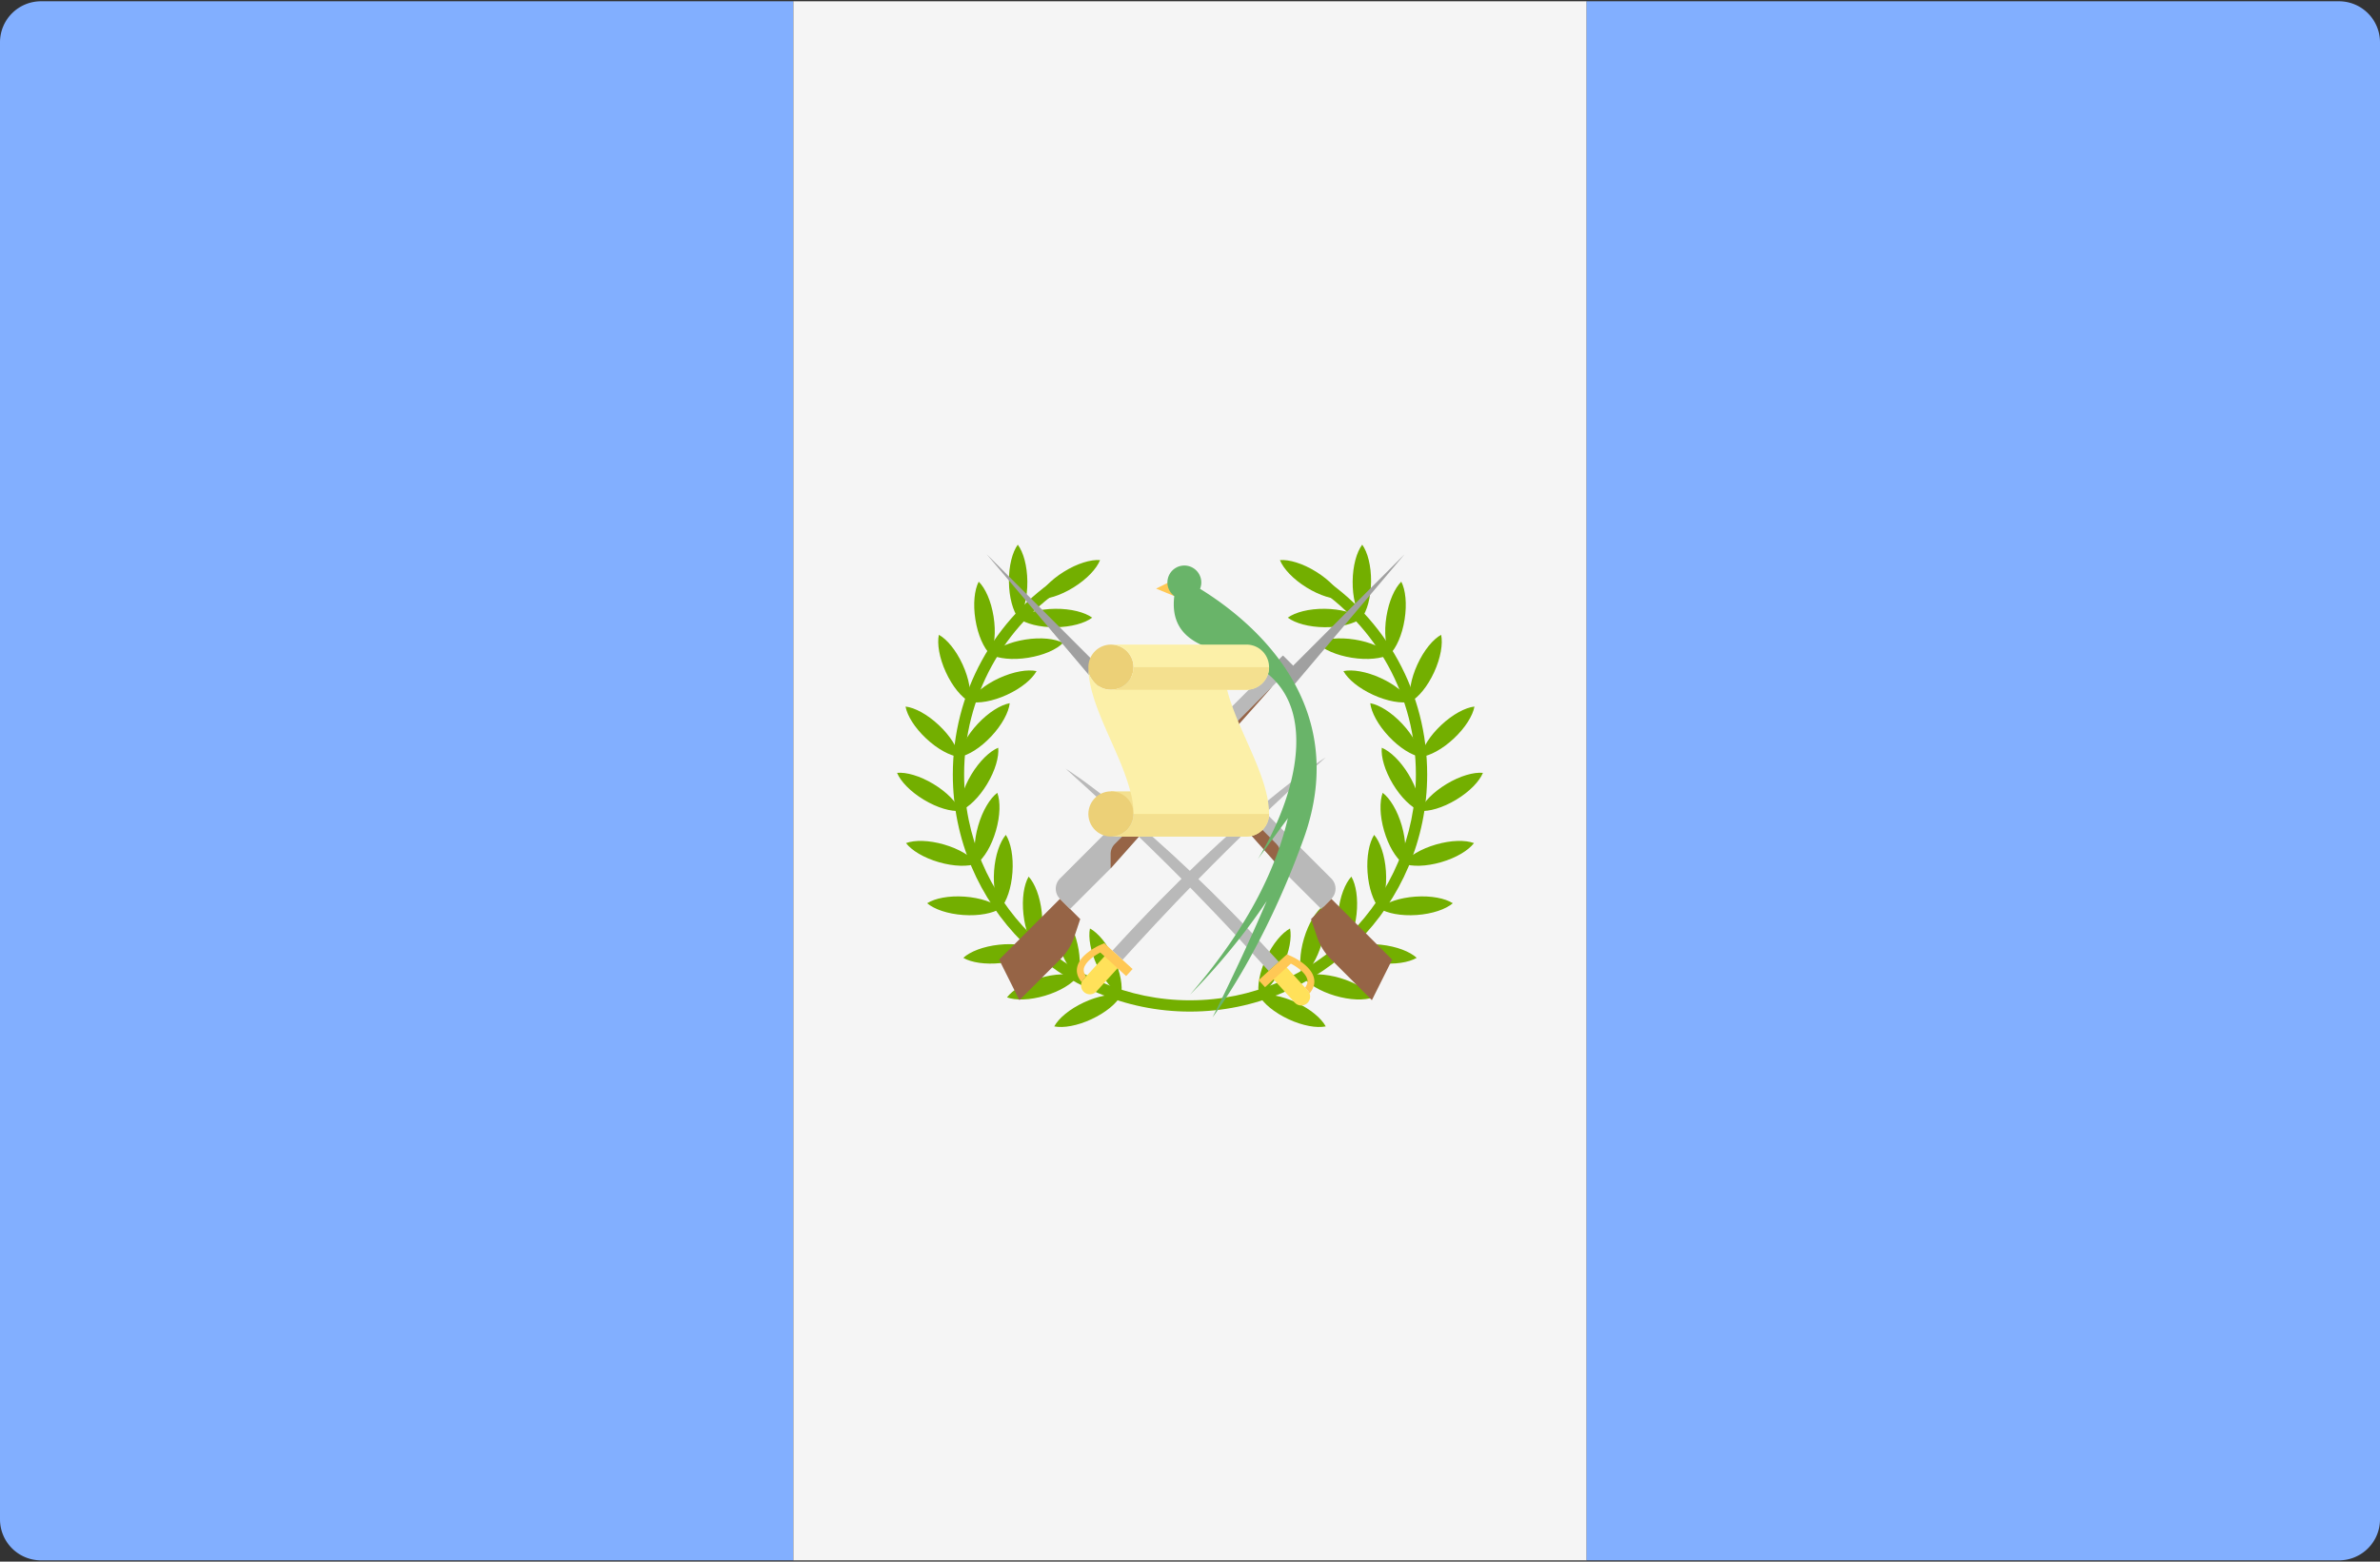
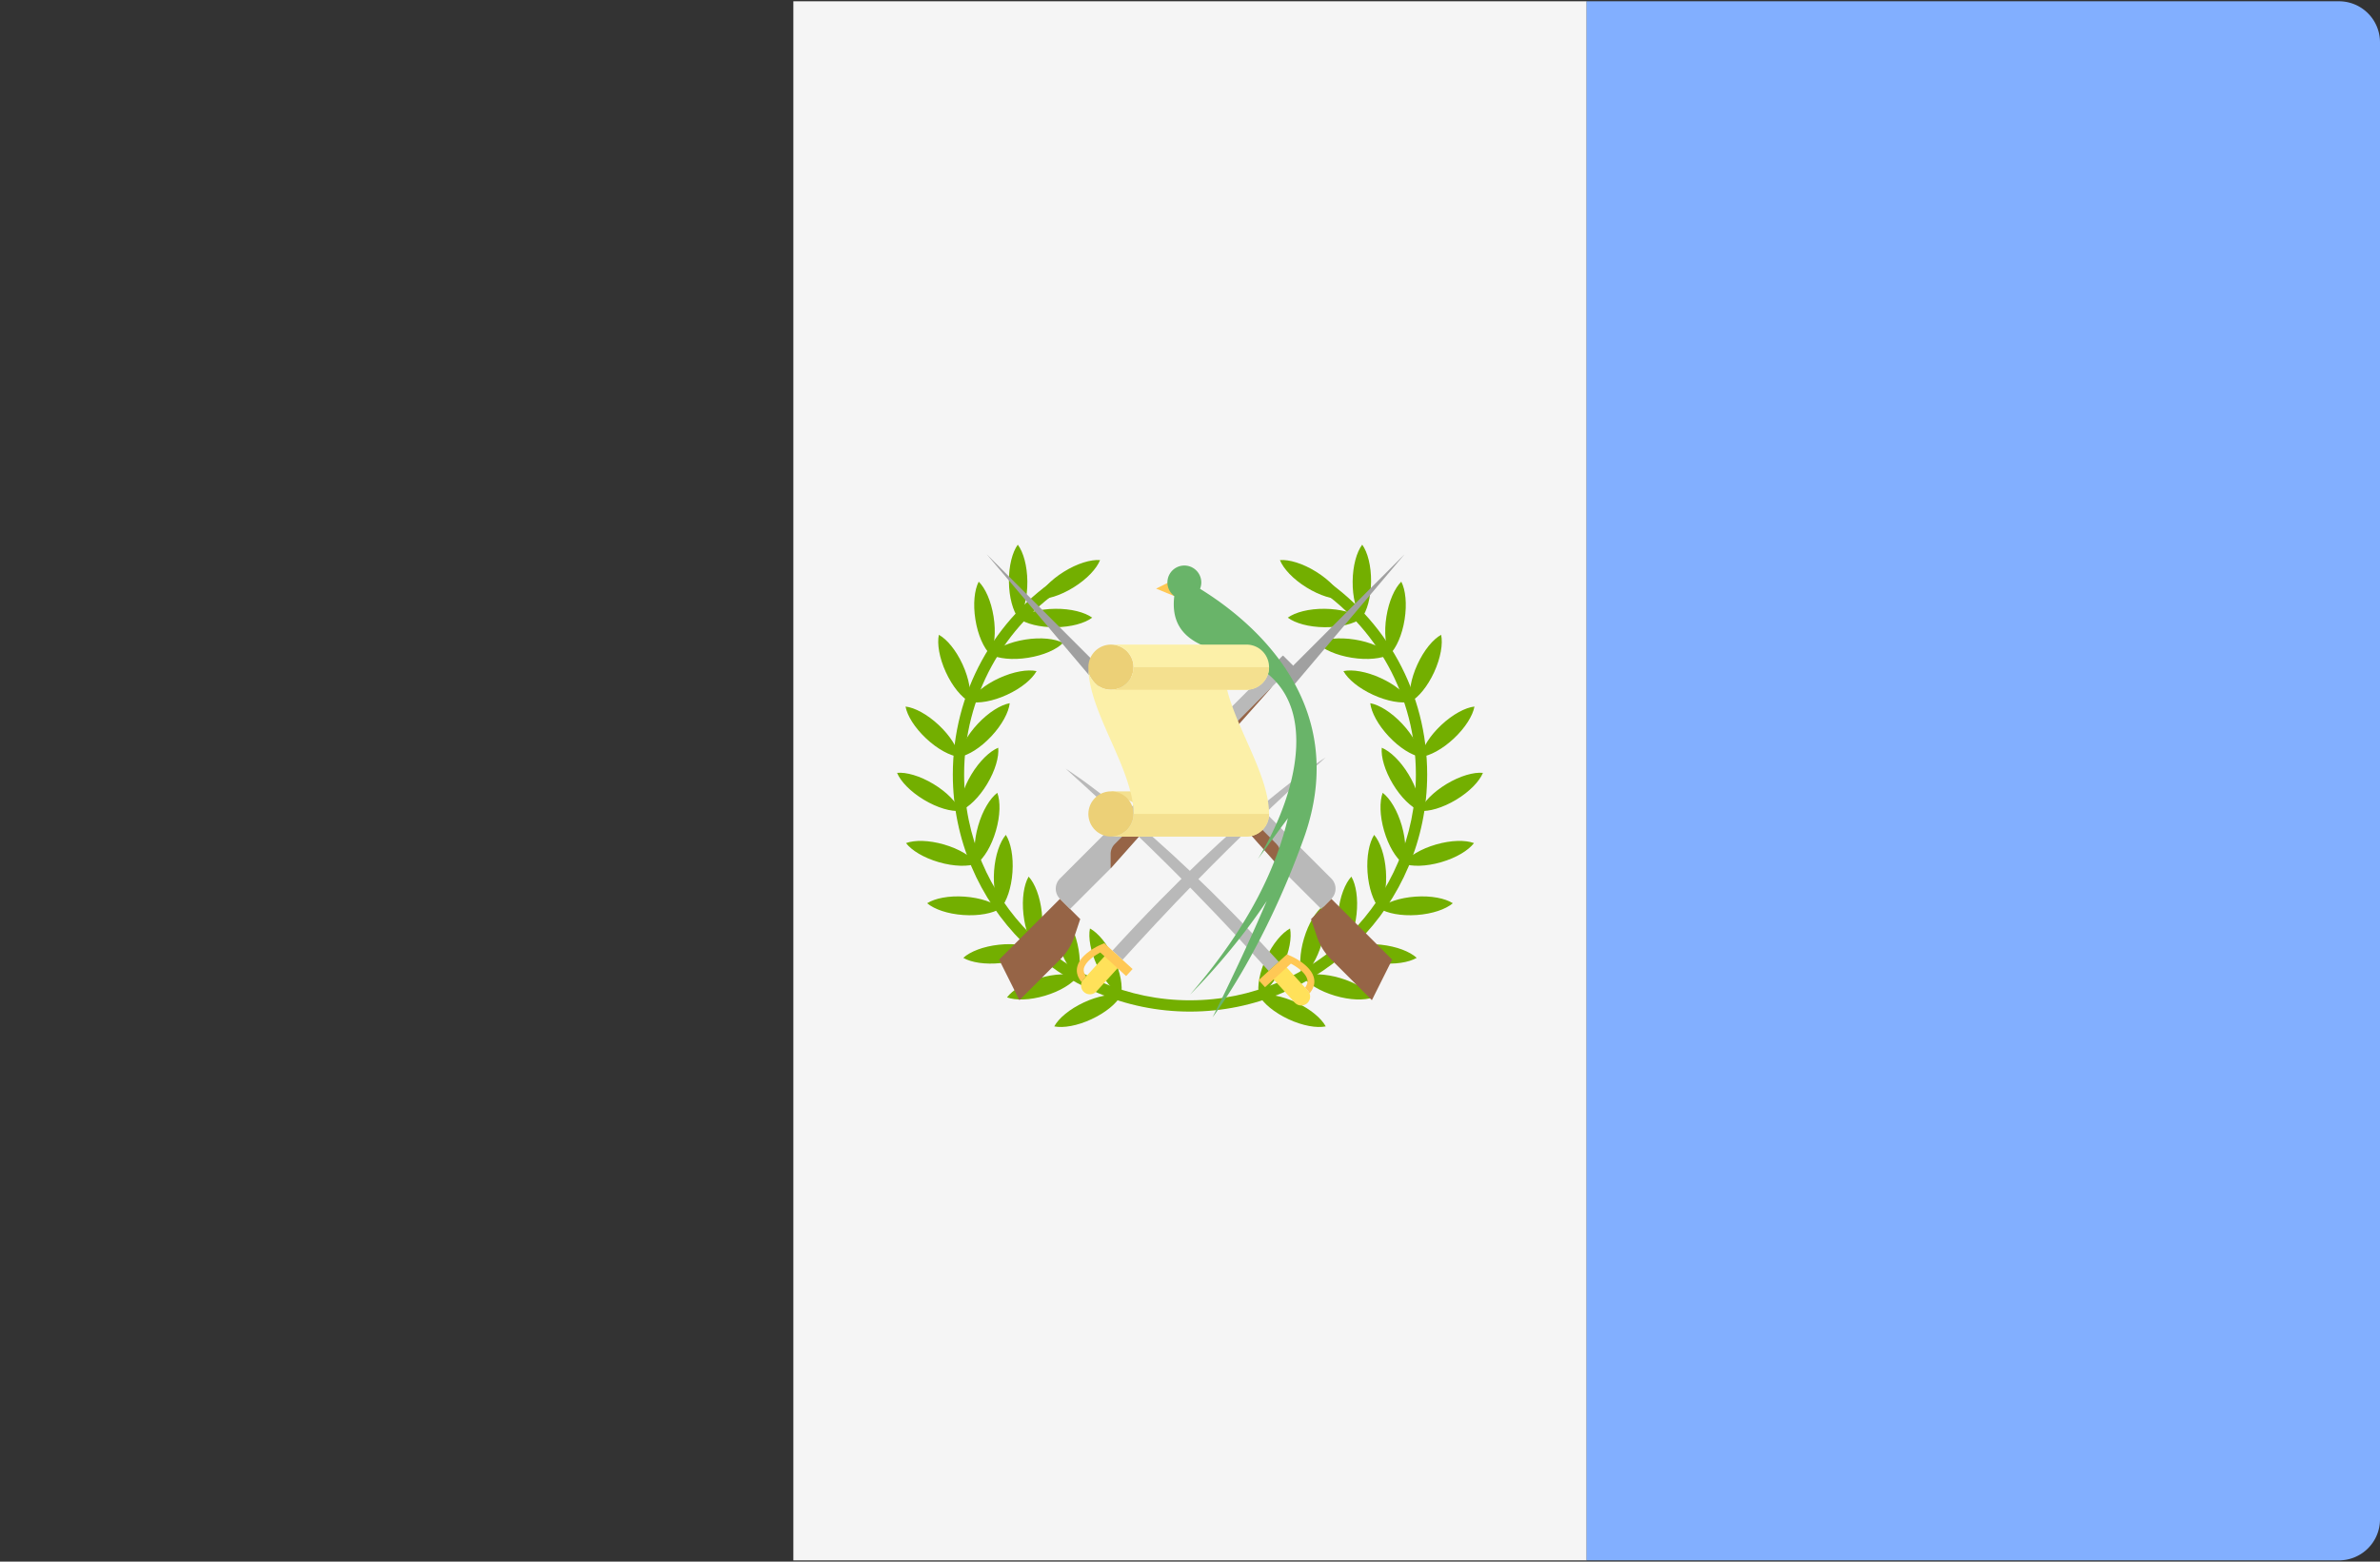
<svg xmlns="http://www.w3.org/2000/svg" viewBox="0 0 512 336">
  <rect x="0" y="0" width="512" height="336" fill="#333333" stroke="none" />
  <g fill="none">
-     <path d="M170.667 335.724H8.828A8.829 8.829 0 0 1 0 326.896V9.103A8.829 8.829 0 0 1 8.828.275h161.839v335.449z" fill="#82AFFF" />
    <path fill="#F5F5F5" d="M170.67.276h170.67v335.448H170.67z" />
    <path d="M503.172 335.724H341.333V.276h161.839A8.829 8.829 0 0 1 512 9.104v317.793a8.828 8.828 0 0 1-8.828 8.827z" fill="#82AFFF" />
    <path fill="#FFC855" d="M253.773 124.11l-5.062 2.531 4.657 1.923z" />
    <g fill="#73AF00">
      <path d="M256 217.652c-28.135 0-51.023-22.89-51.023-51.023 0-17.478 8.797-33.548 23.531-42.989l1.31 2.046c-14.034 8.993-22.411 24.299-22.411 40.943 0 26.795 21.8 48.594 48.594 48.594l-.001 2.429z" />
      <path d="M226.798 220.836c1.944.396 4.943-.117 8.023-1.551 3.081-1.436 5.402-3.402 6.349-5.145-1.944-.396-4.943.117-8.023 1.551-3.079 1.436-5.401 3.402-6.349 5.145zm14.374-6.696c.396-1.944-.117-4.943-1.551-8.023-1.436-3.081-3.402-5.402-5.145-6.349-.396 1.944.117 4.943 1.551 8.023 1.435 3.079 3.401 5.401 5.145 6.349zm-24.539.456c1.865.678 4.907.61 8.164-.356 3.257-.967 5.843-2.572 7.036-4.157-1.865-.678-4.907-.61-8.164.356-3.257.967-5.843 2.572-7.036 4.157zm15.201-4.514c.678-1.865.61-4.907-.356-8.164-.968-3.258-2.572-5.843-4.157-7.036-.678 1.865-.61 4.907.356 8.164.967 3.258 2.572 5.843 4.157 7.036zm-24.603-3.994c1.713 1.001 4.717 1.482 8.096 1.116 3.379-.366 6.21-1.481 7.668-2.826-1.713-1.001-4.717-1.482-8.096-1.116-3.379.367-6.21 1.481-7.668 2.826zm15.764-1.711c1.001-1.713 1.482-4.717 1.116-8.096-.366-3.379-1.481-6.21-2.826-7.668-1.001 1.713-1.482 4.717-1.116 8.096.366 3.379 1.481 6.211 2.826 7.668zm-23.537-10.038c1.508 1.289 4.38 2.294 7.77 2.531 3.39.237 6.375-.358 8.047-1.423-1.508-1.289-4.38-2.294-7.77-2.531-3.39-.237-6.374.357-8.047 1.423zm15.818 1.108c1.289-1.508 2.294-4.38 2.531-7.77.237-3.39-.358-6.375-1.423-8.047-1.289 1.508-2.294 4.38-2.531 7.77-.238 3.39.357 6.374 1.423 8.047zm-20.368-14.05c1.204 1.577 3.799 3.164 7.064 4.109 3.265.945 6.306.991 8.167.301-1.204-1.577-3.799-3.164-7.064-4.109-3.265-.945-6.307-.991-8.167-.301z" />
      <path d="M210.138 185.807c1.577-1.204 3.164-3.799 4.109-7.064.946-3.265.991-6.306.301-8.167-1.577 1.204-3.164 3.799-4.109 7.064-.945 3.266-.99 6.307-.301 8.167zm-17.156-19.521c.758 1.834 2.858 4.034 5.77 5.788 2.912 1.753 5.839 2.58 7.815 2.391-.758-1.834-2.858-4.034-5.77-5.788-2.911-1.753-5.84-2.579-7.815-2.391zm13.585 8.179c1.834-.758 4.034-2.858 5.788-5.77 1.753-2.912 2.58-5.839 2.391-7.815-1.834.758-4.034 2.858-5.788 5.77-1.752 2.912-2.58 5.84-2.391 7.815zm-11.76-22.446c.356 1.952 1.949 4.544 4.428 6.869s5.17 3.746 7.139 3.977c-.356-1.952-1.949-4.544-4.428-6.869s-5.168-3.747-7.139-3.977zm11.569 10.846c1.952-.356 4.544-1.949 6.869-4.428s3.746-5.17 3.977-7.139c-1.952.356-4.544 1.949-6.869 4.428s-3.748 5.168-3.977 7.139zm-4.401-26.283c-.408 1.941.085 4.943 1.501 8.033s3.368 5.423 5.105 6.382c.408-1.941-.085-4.943-1.501-8.033-1.416-3.091-3.368-5.425-5.105-6.382z" />
      <path d="M208.58 150.997c1.941.408 4.943-.085 8.033-1.501s5.423-3.368 6.382-5.105c-1.941-.408-4.943.085-8.033 1.501s-5.424 3.368-6.382 5.105zm1.966-25.848c-.915 1.76-1.247 4.785-.714 8.141.533 3.357 1.785 6.13 3.201 7.519.915-1.76 1.247-4.785.714-8.141-.533-3.357-1.786-6.129-3.201-7.519zm2.488 15.66c1.76.915 4.785 1.247 8.141.714 3.357-.533 6.13-1.785 7.519-3.201-1.76-.915-4.785-1.247-8.141-.714-3.357.533-6.13 1.785-7.519 3.201zm5.917-23.617c-1.164 1.607-1.938 4.548-1.905 7.947.033 3.399.864 6.325 2.059 7.908 1.164-1.607 1.938-4.548 1.905-7.947-.033-3.398-.863-6.326-2.059-7.908zm.154 15.855c1.607 1.164 4.548 1.938 7.947 1.905 3.399-.033 6.325-.864 7.908-2.059-1.607-1.164-4.548-1.938-7.947-1.905-3.398.033-6.324.864-7.908 2.059zm4.078-4.169c1.977.16 4.894-.707 7.78-2.502 2.887-1.794 4.956-4.024 5.688-5.868-1.977-.16-4.894.707-7.78 2.502-2.886 1.794-4.955 4.024-5.688 5.868zM256 217.652v-2.43c26.794 0 48.594-21.799 48.594-48.594 0-16.644-8.378-31.951-22.411-40.943l1.31-2.046c14.734 9.441 23.531 25.512 23.531 42.989-.001 28.134-22.889 51.024-51.024 51.024z" />
      <path d="M285.202 220.836c-1.944.396-4.943-.117-8.023-1.551-3.081-1.436-5.402-3.402-6.349-5.145 1.944-.396 4.943.117 8.023 1.551 3.079 1.436 5.401 3.402 6.349 5.145zm-14.374-6.696c-.396-1.944.117-4.943 1.551-8.023 1.436-3.081 3.402-5.402 5.145-6.349.396 1.944-.117 4.943-1.551 8.023-1.435 3.079-3.401 5.401-5.145 6.349zm24.539.456c-1.865.678-4.907.61-8.164-.356-3.257-.967-5.843-2.572-7.036-4.157 1.865-.678 4.907-.61 8.164.356 3.257.967 5.843 2.572 7.036 4.157zm-15.202-4.514c-.677-1.865-.61-4.907.356-8.164.968-3.258 2.572-5.843 4.157-7.036.678 1.865.61 4.907-.356 8.164-.966 3.258-2.571 5.843-4.157 7.036zm24.604-3.994c-1.713 1.001-4.717 1.482-8.096 1.116-3.379-.366-6.21-1.481-7.668-2.826 1.713-1.001 4.717-1.482 8.096-1.116 3.379.367 6.21 1.481 7.668 2.826zm-15.764-1.711c-1.001-1.713-1.482-4.717-1.116-8.096.366-3.379 1.481-6.21 2.826-7.668 1.001 1.713 1.482 4.717 1.116 8.096-.366 3.379-1.481 6.211-2.826 7.668zm23.537-10.038c-1.508 1.289-4.38 2.294-7.77 2.531-3.39.237-6.374-.358-8.047-1.423 1.508-1.289 4.38-2.294 7.77-2.531 3.39-.237 6.374.357 8.047 1.423zm-15.818 1.108c-1.289-1.508-2.294-4.38-2.531-7.77-.237-3.39.358-6.375 1.423-8.047 1.289 1.508 2.294 4.38 2.531 7.77.238 3.391-.357 6.374-1.423 8.047zm20.368-14.05c-1.204 1.577-3.799 3.164-7.064 4.109-3.264.946-6.306.991-8.167.301 1.204-1.577 3.799-3.164 7.064-4.109 3.265-.945 6.307-.991 8.167-.301z" />
      <path d="M301.862 185.807c-1.577-1.204-3.164-3.799-4.109-7.064-.946-3.265-.991-6.306-.301-8.167 1.577 1.204 3.164 3.799 4.109 7.064.945 3.266.99 6.307.301 8.167zm17.156-19.521c-.758 1.834-2.858 4.034-5.77 5.788-2.912 1.753-5.839 2.58-7.815 2.391.758-1.834 2.858-4.034 5.77-5.788 2.911-1.753 5.84-2.579 7.815-2.391zm-13.585 8.179c-1.834-.758-4.034-2.858-5.788-5.77-1.753-2.912-2.58-5.839-2.391-7.815 1.834.758 4.034 2.858 5.788 5.77 1.754 2.912 2.58 5.84 2.391 7.815zm11.76-22.446c-.356 1.952-1.949 4.544-4.428 6.869s-5.17 3.746-7.139 3.977c.356-1.952 1.949-4.544 4.428-6.869s5.168-3.747 7.139-3.977zm-11.569 10.846c-1.952-.356-4.544-1.949-6.869-4.428s-3.746-5.17-3.977-7.139c1.952.356 4.544 1.949 6.869 4.428s3.748 5.168 3.977 7.139zm4.401-26.283c.408 1.941-.085 4.943-1.501 8.033s-3.368 5.423-5.105 6.382c-.408-1.941.085-4.943 1.501-8.033 1.416-3.091 3.368-5.425 5.105-6.382z" />
      <path d="M303.42 150.997c-1.941.408-4.943-.085-8.033-1.501s-5.423-3.368-6.382-5.105c1.941-.408 4.943.085 8.033 1.501s5.424 3.368 6.382 5.105zm-1.966-25.848c.915 1.76 1.247 4.785.714 8.141-.533 3.357-1.785 6.13-3.201 7.519-.915-1.76-1.247-4.785-.714-8.141.533-3.356 1.786-6.129 3.201-7.519zm-2.488 15.66c-1.76.915-4.785 1.247-8.141.714-3.357-.533-6.13-1.785-7.519-3.201 1.76-.915 4.785-1.247 8.141-.714 3.357.533 6.13 1.785 7.519 3.201zm-5.917-23.617c1.164 1.607 1.938 4.548 1.905 7.947-.033 3.399-.864 6.325-2.059 7.908-1.164-1.607-1.938-4.548-1.905-7.947.033-3.398.863-6.326 2.059-7.908z" />
      <path d="M292.895 133.047c-1.607 1.164-4.548 1.938-7.947 1.905-3.399-.033-6.325-.864-7.908-2.059 1.607-1.164 4.548-1.938 7.947-1.905 3.399.033 6.324.864 7.908 2.059zm-4.078-4.169c-1.977.16-4.894-.707-7.78-2.502-2.887-1.794-4.956-4.024-5.688-5.868 1.977-.16 4.894.707 7.78 2.502 2.886 1.794 4.955 4.024 5.688 5.868z" />
    </g>
    <path d="M228.146 206.351l-8.844 8.844-4.361-8.723 13.084-13.084 4.361 4.361-1.26 3.779a12.33 12.33 0 0 1-2.98 4.823z" fill="#966446" />
    <path d="M275.997 141.056l-47.972 47.972a3.084 3.084 0 0 0 0 4.361l2.18 2.18 8.723-8.723 34.889-39.251 4.361-4.361-2.181-2.178z" fill="#B9B9B9" />
    <path d="M239.83 181.583a3.086 3.086 0 0 0-.904 2.18v3.084l34.889-39.251-33.985 33.987z" fill="#966446" />
    <path fill="#A0A0A0" d="M278.177 143.236l-2.18-2.18-2.181 2.18 2.181 2.182 2.18 2.18 23.987-28.347z" />
    <path d="M286.284 206.351l8.844 8.844 4.361-8.723-13.084-13.084-4.361 4.361 1.26 3.779a12.33 12.33 0 0 0 2.98 4.823z" fill="#966446" />
    <path d="M238.433 141.056l47.972 47.972a3.084 3.084 0 0 1 0 4.361l-2.18 2.18-8.723-8.723-34.889-39.251-4.361-4.361 2.181-2.178z" fill="#B9B9B9" />
    <path d="M274.6 181.583c.578.578.904 1.363.904 2.18v3.084l-34.889-39.251 33.985 33.987z" fill="#966446" />
    <path fill="#A0A0A0" d="M236.253 143.236l2.18-2.18 2.181 2.18-2.181 2.182-2.18 2.18-23.987-28.347z" />
    <path d="M239.315 204.537l2.167 1.976c7.906-8.668 21.741-23.837 43.673-43.529.001.001-18.169 11.216-45.84 41.553z" fill="#B9B9B9" />
    <path d="M233.184 213.434a1.908 1.908 0 0 1-.124-2.694l4.644-5.092a1.908 1.908 0 0 1 2.818 2.57l-4.644 5.092a1.906 1.906 0 0 1-2.694.124z" fill="#FFE15A" />
    <path d="M237.556 202.933l-1.258.561c-1.119.557-4.063 2.222-4.57 4.595-.242 1.124.099 2.219.972 3.255.083-.214.196-.422.361-.601l.585-.641c-.395-.574-.605-1.138-.486-1.704.318-1.484 2.298-2.809 3.542-3.466l5.564 5.075 1.384-1.517-6.094-5.557z" fill="#FFC855" />
    <path d="M275.093 206.936l-2.167 1.976c-7.906-8.668-21.741-23.837-43.673-43.529-.001.001 18.169 11.216 45.84 41.553z" fill="#B9B9B9" />
    <path d="M281.224 215.835c.778-.71.833-1.916.124-2.694l-4.644-5.092a1.908 1.908 0 0 0-2.818 2.57l4.644 5.092c.71.778 1.916.833 2.694.124z" fill="#FFE15A" />
    <path d="M276.852 205.332l1.258.561c1.119.557 4.063 2.222 4.57 4.595.242 1.124-.099 2.219-.972 3.255a1.882 1.882 0 0 0-.361-.601l-.585-.641c.395-.574.605-1.138.486-1.704-.318-1.484-2.298-2.809-3.542-3.466l-5.564 5.075-1.384-1.517 6.094-5.557z" fill="#FFC855" />
    <path d="M258.161 126.686a3.63 3.63 0 0 0 .269-1.362 3.645 3.645 0 0 0-7.29 0 3.63 3.63 0 0 0 1.482 2.919c-1.318 10.585 9.119 11.394 13.096 12.874 6.034 2.244 13.603 6.787 13.127 19.484-.462 12.342-8.267 24.251-8.267 24.251l6.479-8.808c-2.369 10.02-7.901 22.784-21.057 37.963 0 0 8.995-8.799 16.501-20.146-5.523 12.993-11.642 25.005-11.642 25.005s10.833-14.072 19.59-38.419c10.616-29.517-11.716-47.251-22.288-53.761z" fill="#69B469" />
-     <path fill="#F4E08F" d="M238.996 170.273h9.719v4.86h-9.719z" />
+     <path fill="#F4E08F" d="M238.996 170.273h9.719v4.86z" />
    <g transform="translate(234 138)" fill="#ECD077">
      <circle cx="4.996" cy="37.128" r="4.86" />
      <circle cx="4.996" cy="5.548" r="4.86" />
    </g>
    <path d="M268.148 148.406a4.86 4.86 0 0 0 0-9.72h-29.156a4.86 4.86 0 1 1-4.86 4.86c0 8.157 6.826 18.019 9.027 26.727 0 0 .692 2.176.692 4.86a4.86 4.86 0 0 1-4.86 4.86h29.156a4.86 4.86 0 0 0 4.86-4.86c0-8.157-6.826-18.019-9.027-26.727h4.168z" fill="#FCF0A8" />
    <path d="M243.852 143.548a4.86 4.86 0 0 1-4.86 4.86h29.156a4.86 4.86 0 0 0 4.86-4.86h-29.156zm0 31.585a4.86 4.86 0 0 1-4.86 4.86h29.156a4.86 4.86 0 0 0 4.86-4.86h-29.156z" fill="#F4E08F" />
  </g>
</svg>